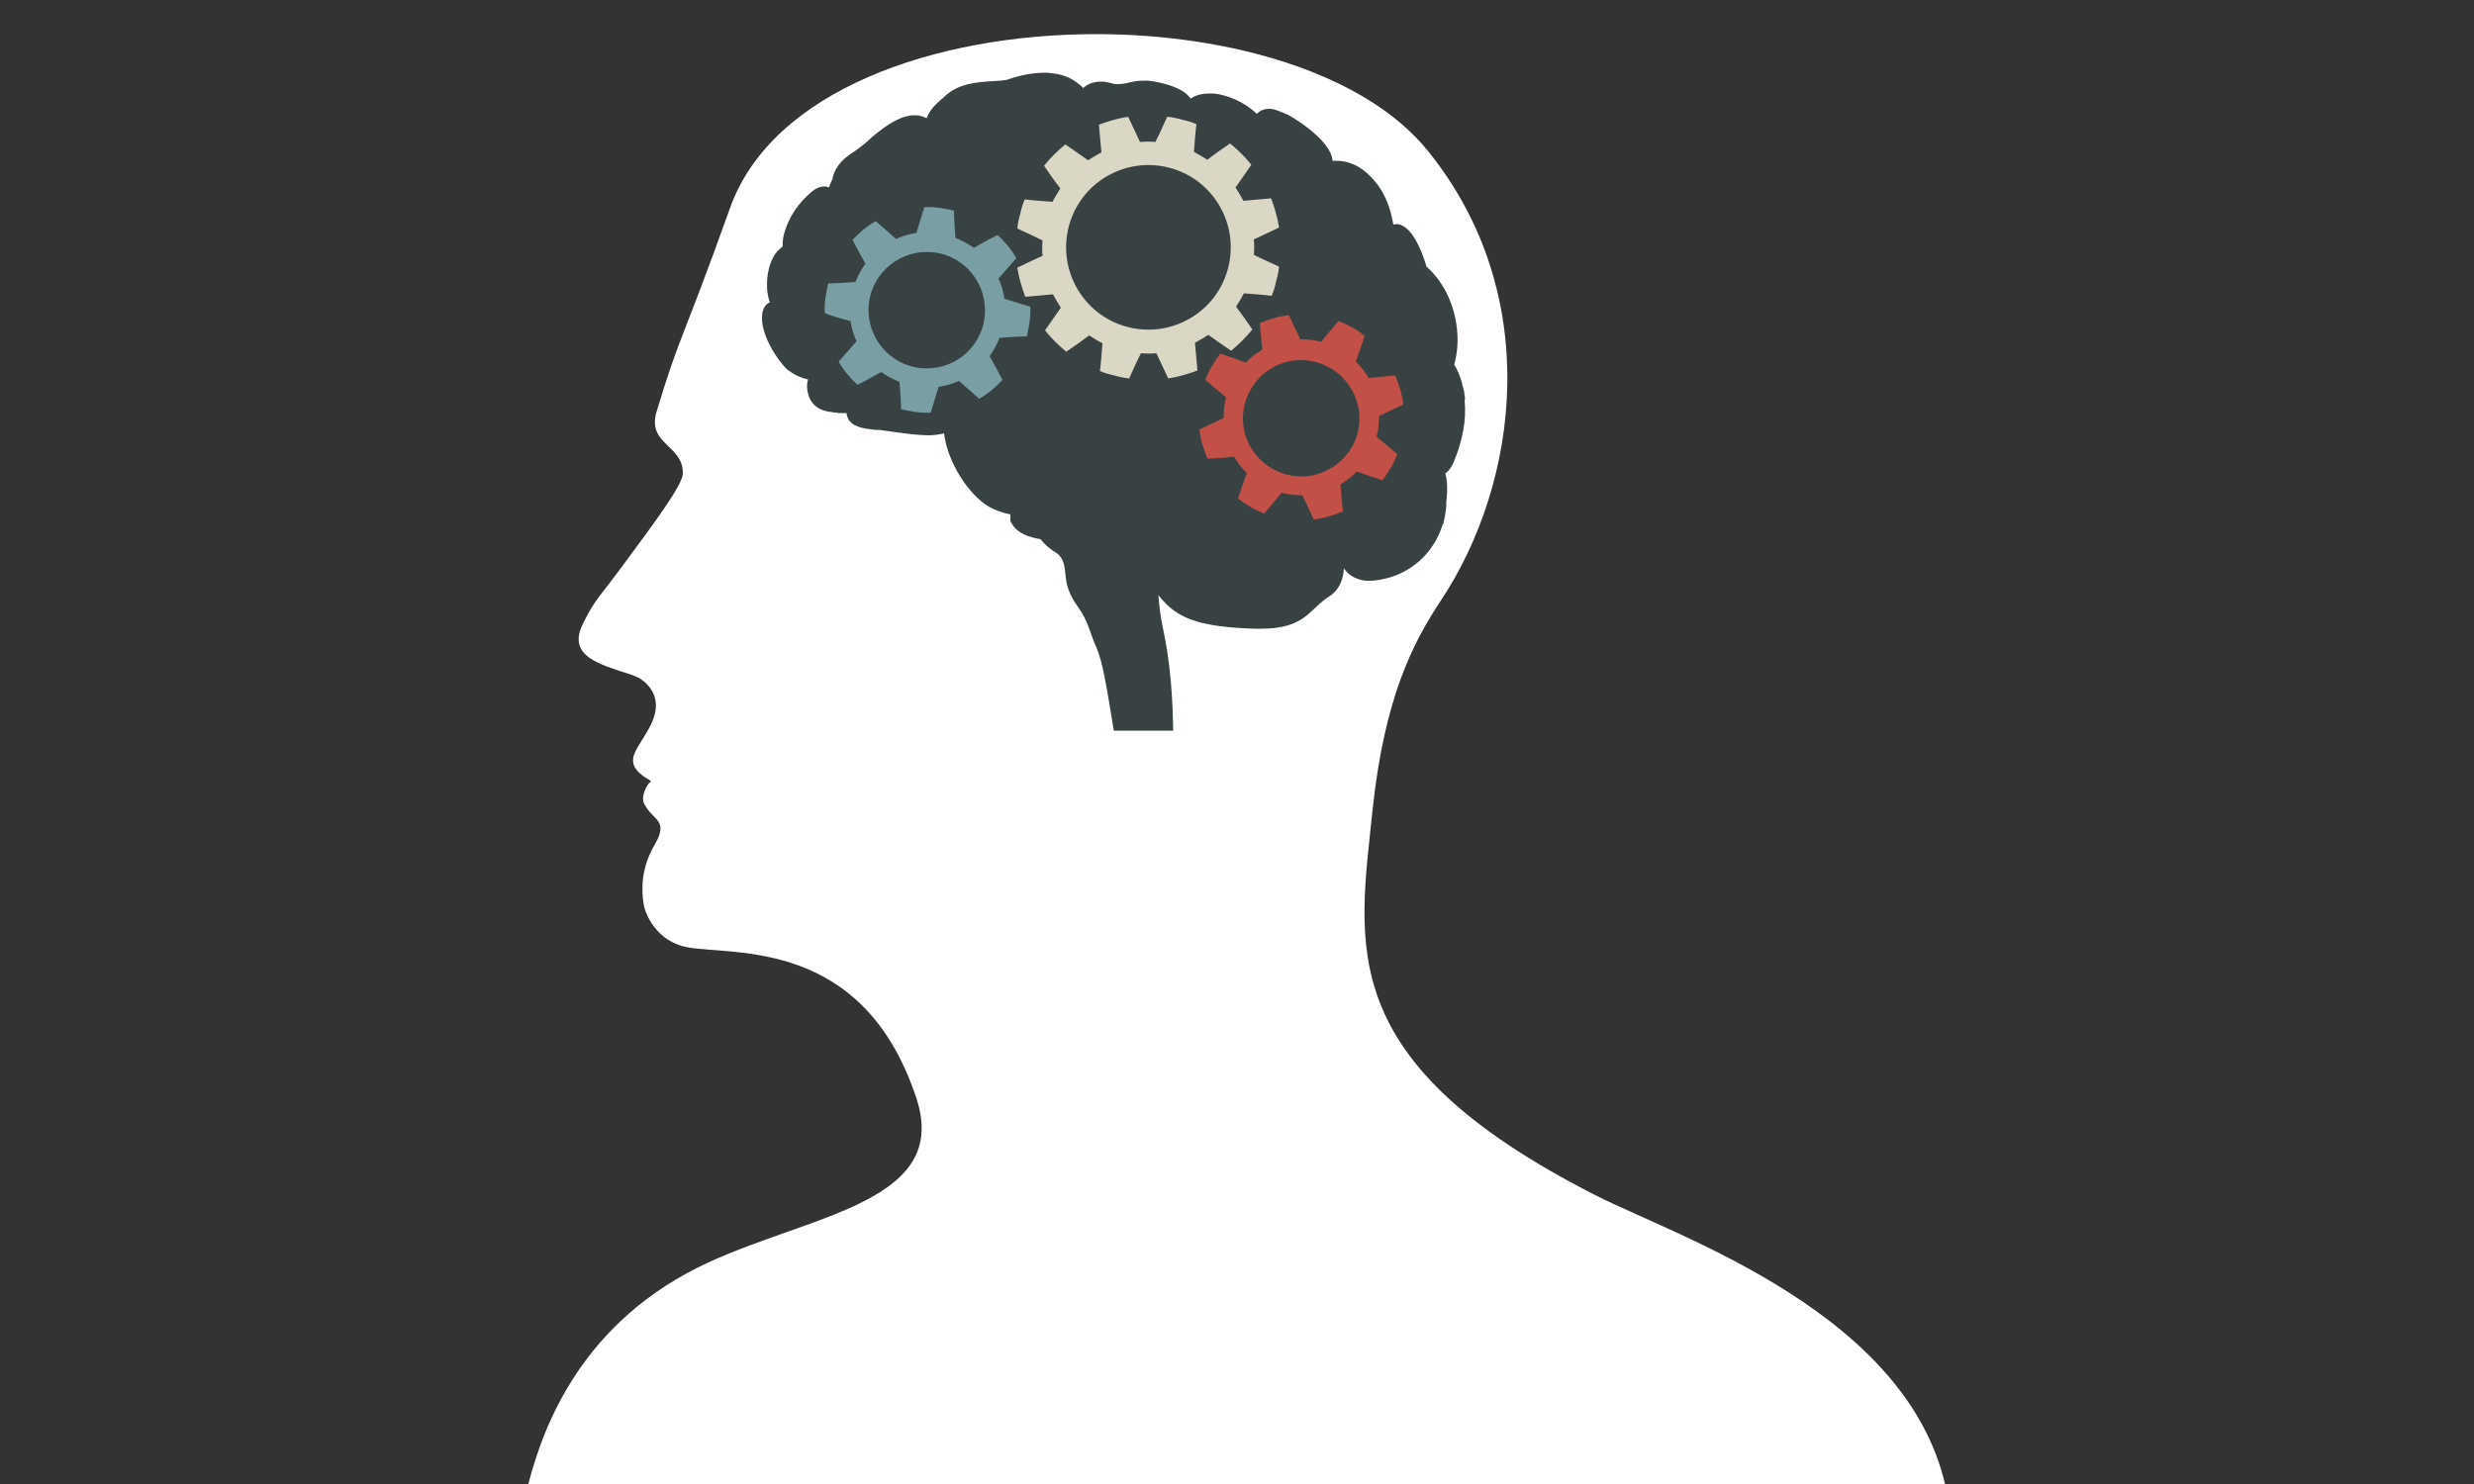
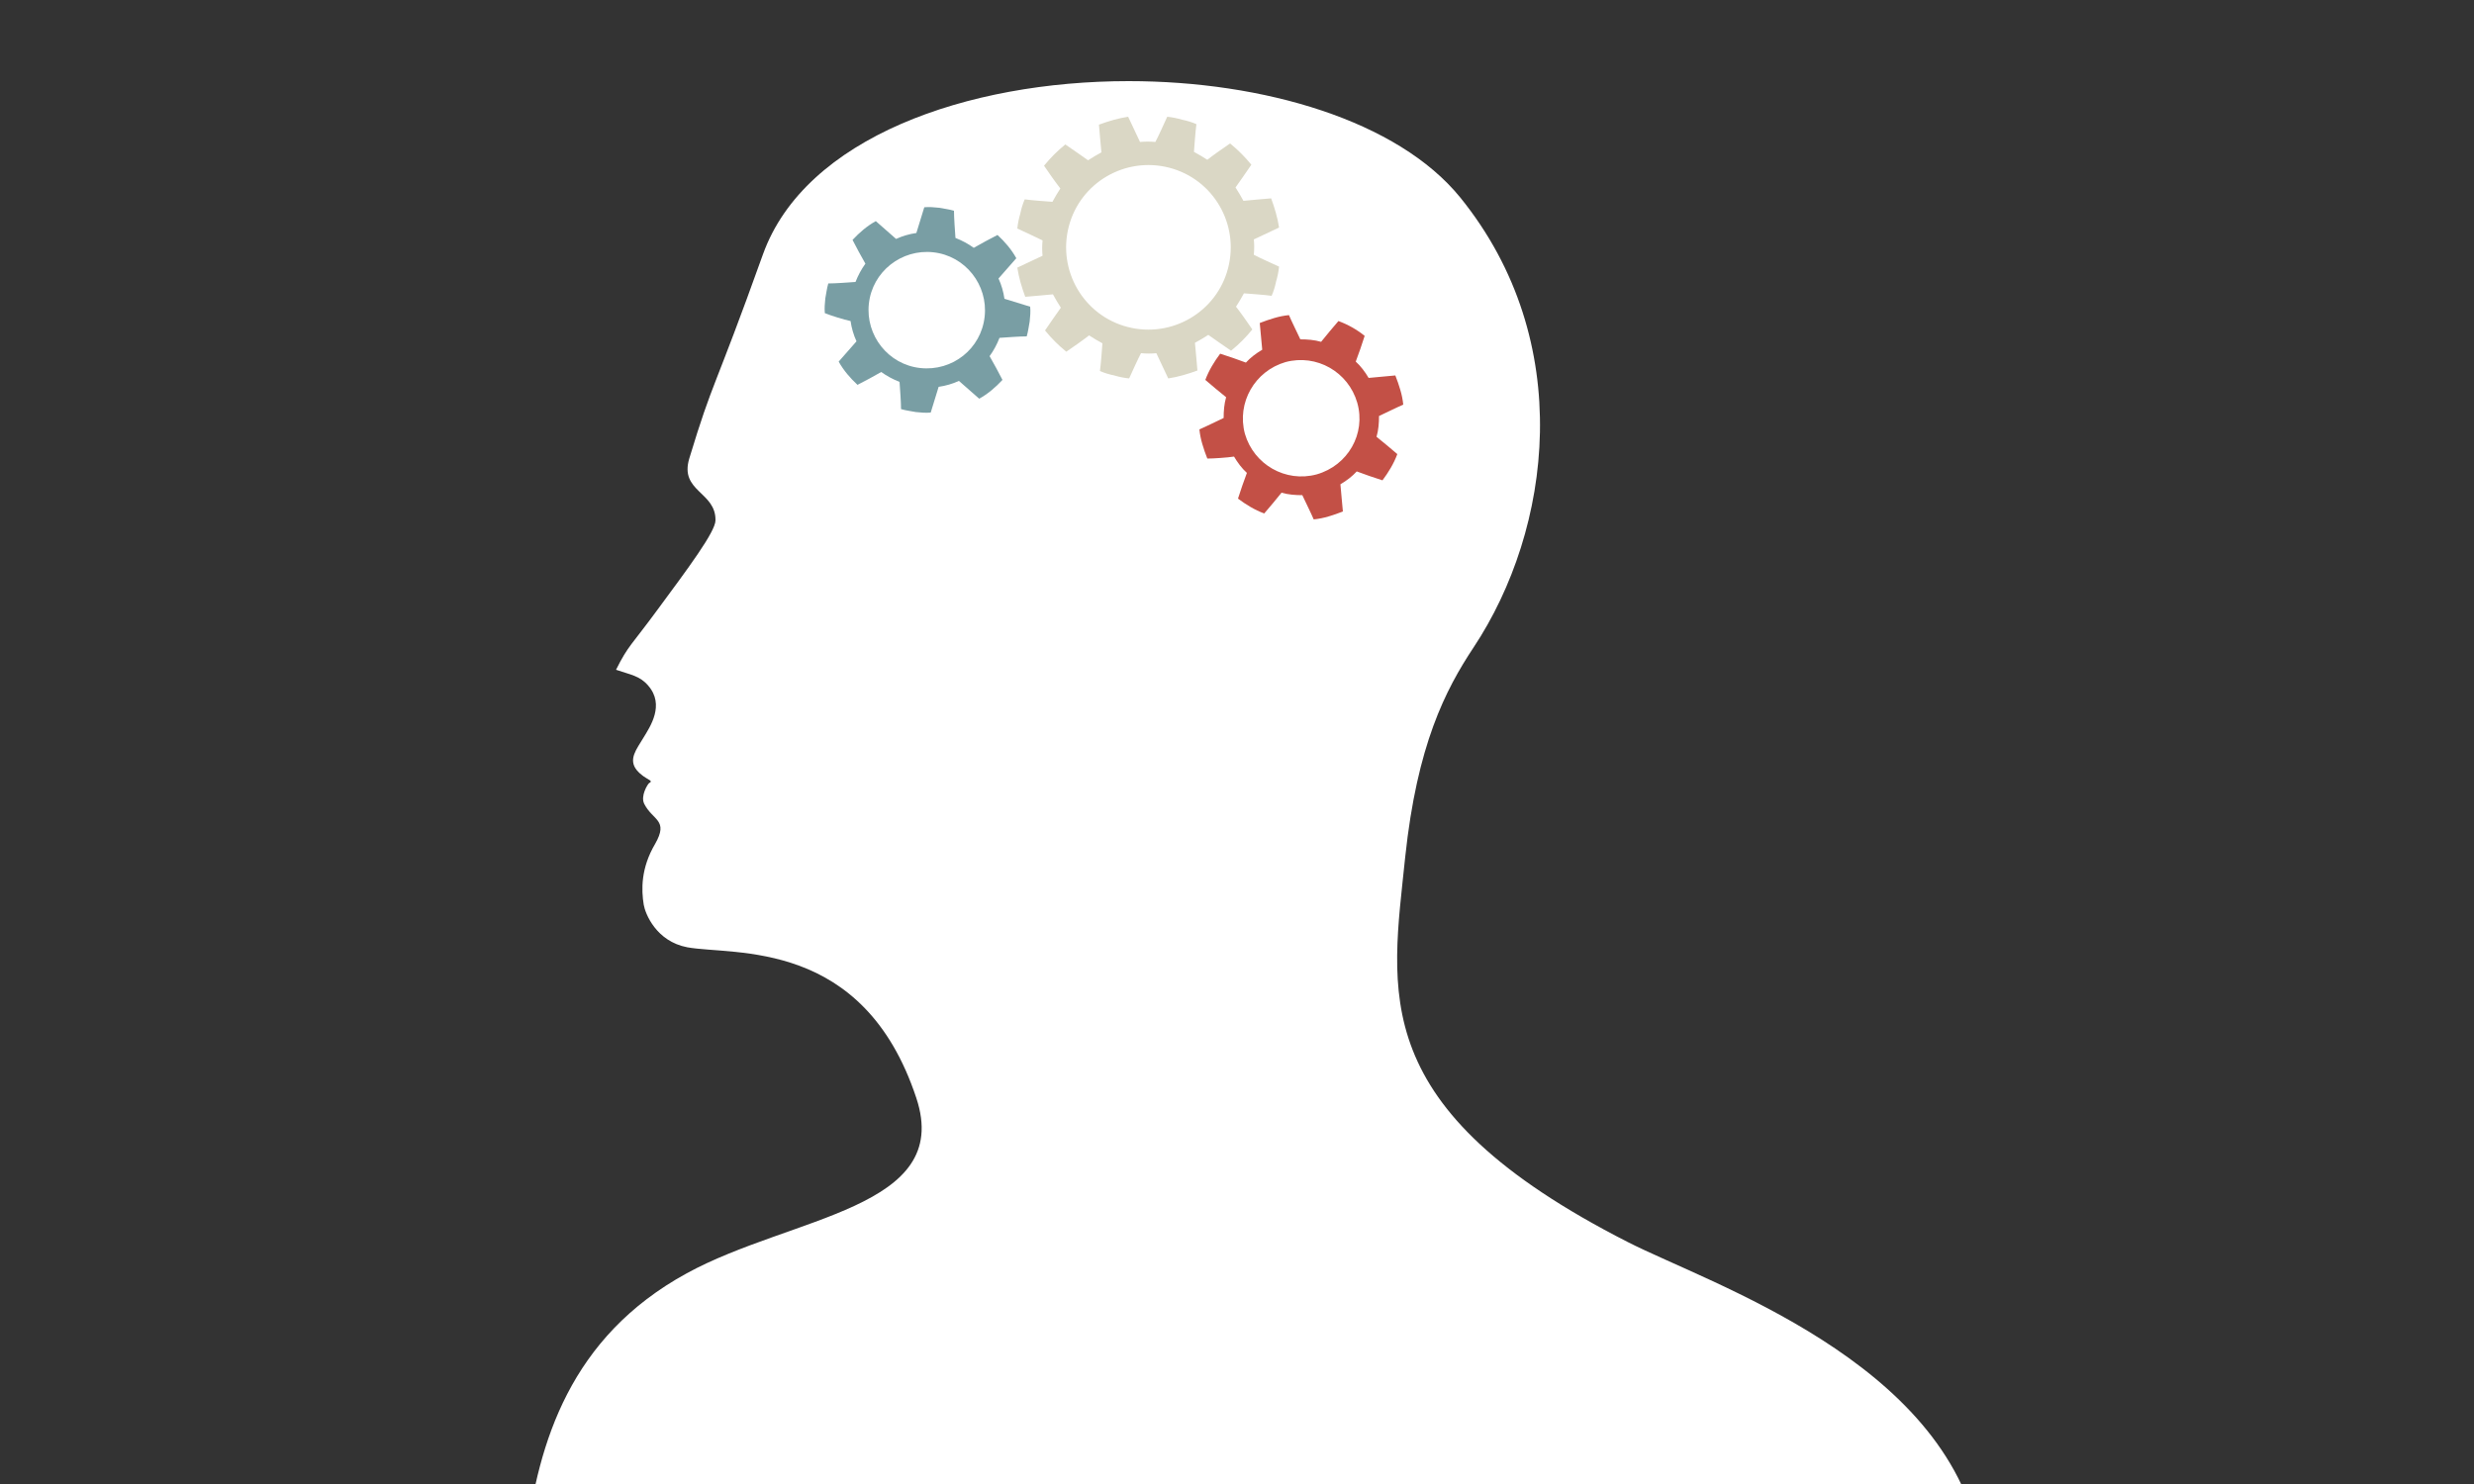
<svg xmlns="http://www.w3.org/2000/svg" version="1.1" id="Camada_1" x="0px" y="0px" viewBox="0 0 500 300" style="enable-background:new 0 0 500 300;" xml:space="preserve">
  <rect x="0" y="0" width="500" height="300" fill="#333333" stroke="none" />
  <style type="text/css">
	.st0{fill:#FFFFFF;}
	.st1{fill:#384242;}
	.st2{fill:#DAD7C5;}
	.st3{fill:#799EA4;}
	.st4{fill:#C35046;}
</style>
  <g>
-     <path class="st0" d="M138.8,257.4c21.2-11.6,53.8-13,46.4-35.4c-10.7-32.4-36.9-28.8-46.3-30.5c-6.3-1.2-8.5-6.8-8.8-8.6   c-0.5-3-0.6-7.4,2.3-12.3c2.8-4.9-0.5-4.7-2.2-8.1c-0.8-1.6,0.7-4,1-4.2c1.1-0.6-0.8-0.6-2.5-2.6c-1.8-2.2,0-4.3,1.3-6.5   c1.4-2.3,4.4-6.7,1-10.6c-1.7-2-3.6-2.2-6.5-3.2c-5.3-1.8-9.5-3.8-6.6-9.5c2.5-5,3-4.8,8.5-12.3c5.9-8,11.6-15.6,11.6-17.9   c0.1-5.8-7.3-5.8-5.3-12.5c4.9-16.2,4.8-13.1,14.9-41.3c8.5-23.6,41.3-35,73.9-35c27.3,0,54.4,8,67,23.5   c23.6,29.1,18.5,67.2,2.7,91c-5.7,8.6-11.4,19.7-13.8,42.3c-2.8,27.4-8.2,50.8,45,77.9c16.7,8.5,64.1,24,71.1,60.3H106.3   C108.8,291.6,115.2,270.3,138.8,257.4z" />
-     <path class="st1" d="M154.1,63.1c0.2-0.8,0.6-1.6,1.5-2c-0.2-0.4-0.3-0.9-0.4-1.4c-0.5-2.6-0.1-6.4,1.8-8.8   c0.4-0.4,0.8-0.8,1.2-1.1c-0.1-1.2,0.2-2.4,0.4-3c0.9-3,2.7-5.7,5.4-8c0.8-0.7,1.7-1.1,2.5-1.1c0.1,0,0.2,0,0.3,0   c0.3,0,0.5,0.1,0.7,0.2c0.1-0.2,0.2-0.3,0.2-0.5c0.2-0.5,0.6-1.2,0.6-1.5c0.6-2.6,2.6-4.2,4.4-5.3c1-0.7,1.9-1.4,2.9-2.3   c0.7-0.7,1.5-1.3,2.4-2c2-1.5,4.4-3,6.8-3c0.2,0,0.3,0,0.5,0c0.7,0.1,1.4,0.3,2,0.6c0.5-1.6,1.8-2.8,2.7-3.6   c0.2-0.2,0.5-0.4,0.7-0.6c2.9-2.9,6.8-3.1,10-3.3c1.3-0.1,2.5-0.1,3.2-0.4c2.6-0.9,5.1-1.3,7.2-1.3c0.5,0,0.9,0,1.4,0.1   c2,0.2,3.7,0.8,5,1.8c0.6,0.4,1.1,0.8,1.4,1.2c1-0.9,2.2-1.3,3.6-1.3c0.2,0,0.4,0,0.6,0c0.6,0.1,1.1,0.2,1.8,0.4   c0.3,0.1,0.7,0.1,1.1,0.1c0.6,0,1.4-0.1,2.1-0.3c0.9-0.2,1.9-0.4,3-0.4c0.1,0,0.2,0,0.3,0c0.2,0,0.4,0,0.6,0c0.1,0,6.7,0.7,8.6,3.6   l0.1,0c1-0.7,2.3-1,3.7-1c0.3,0,0.6,0,0.9,0c2.9,0.3,6.3,1.8,8.7,4.1c0.6-0.6,1.4-1,2.4-1c0.1,0,0.2,0,0.4,0c1,0.1,2,0.6,2.8,0.9   c0.2,0.1,0.3,0.2,0.5,0.2c0.1,0,8.9,4.9,9.2,9.4l0.1,0c0.2,0,0.4,0,0.6,0c2.7,0,5,1.1,7.1,3.3c2.9,3,3.9,6.3,4.5,9.6   c0.2,0,0.4-0.1,0.6-0.1c0.1,0,0.2,0,0.2,0c3.2,0.3,5.3,6.5,5.9,8.6c1.9,1.7,3.5,3.9,4.6,6.5c1.3,3.1,1.9,6.6,1.6,10   c-0.1,1.1-0.3,2.2-0.6,3.3c0.7,1.1,1.2,2.4,1.6,3.8l0,0l0,0.1l0,0l0,0.1l0.4,1.4l0,0L296,80l0,0c0.1,0.4,0.1,0.7,0,1   c0.4,3.8-0.4,8.1-2.2,12.4c-0.5,1.2-1.1,1.9-1.7,2.3c0.4,1.4,0.5,3.3,0.2,5.7c0,0.8,0,1.3-0.1,1.7c-0.1,0.8-0.2,1.5-0.4,2.3   l-0.1,0.6l-0.1-0.1c-1.5,5.1-5.4,9.2-10.6,10.8c-1.1,0.3-2.6,0.7-4.2,0.7c-0.3,0-0.5,0-0.8,0c-1.7-0.2-3.1-0.9-4.1-2.1   c-0.1-0.1-0.2-0.3-0.3-0.4c-0.1,2-0.8,4.3-3,5.7c-4,2.5-4.7,6.5-13.8,6.5c-0.4,0-0.7,0-1.1,0c-10.2-0.3-14.8-1.8-18-5   c-0.7-0.7-1.2-1.3-1.6-1.8c0.2,2.1,0.4,4.3,0.9,6.5c1.6,7.5,2,14.4,2.1,20.9h-12c-1.2-7.1-2.1-13.8-3.6-17   c-1.5-3.4-1.3-4.6-3.7-8.1c-2.5-3.5-2.3-5.4-2.6-7.6c-0.1-0.9-0.5-2.5-1.8-3.3c-1.4-0.8-2.4-1.8-3.1-2.7c-2.3-0.4-4.7-1.1-5.9-3.3   l-0.2-0.4l0-0.4c0-0.3,0-0.6,0-0.9c-1.6-0.3-3.1-0.9-4.4-1.6c-3.9-2.3-8.3-8.8-9-14.8c-0.8,0.2-1.9,0.4-3.2,0.4   c-0.9,0-2-0.1-3.2-0.2l0,0c-1.8-0.2-4-0.5-6.7-0.9c-0.1,0-0.2,0-0.3,0l-0.5,0c-2.8-0.3-4.7-0.7-5.5-2.3c-0.2-0.4-0.3-0.7-0.3-1.1   c-0.3,0-0.6,0-0.8,0c-0.2,0-0.3,0-0.5,0l-0.1,0c-0.2,0-0.5,0-0.7-0.1c-0.3,0-0.6,0-0.9-0.1c-3.1-0.3-4.8-2-5-5.1l0-0.1   c0-0.5,0.1-1,0.2-1.4c-1.5-0.3-2.9-1-4.2-2C157.1,72.8,153.3,67.2,154.1,63.1z" />
+     <path class="st0" d="M138.8,257.4c21.2-11.6,53.8-13,46.4-35.4c-10.7-32.4-36.9-28.8-46.3-30.5c-6.3-1.2-8.5-6.8-8.8-8.6   c-0.5-3-0.6-7.4,2.3-12.3c2.8-4.9-0.5-4.7-2.2-8.1c-0.8-1.6,0.7-4,1-4.2c1.1-0.6-0.8-0.6-2.5-2.6c-1.8-2.2,0-4.3,1.3-6.5   c1.4-2.3,4.4-6.7,1-10.6c-1.7-2-3.6-2.2-6.5-3.2c2.5-5,3-4.8,8.5-12.3c5.9-8,11.6-15.6,11.6-17.9   c0.1-5.8-7.3-5.8-5.3-12.5c4.9-16.2,4.8-13.1,14.9-41.3c8.5-23.6,41.3-35,73.9-35c27.3,0,54.4,8,67,23.5   c23.6,29.1,18.5,67.2,2.7,91c-5.7,8.6-11.4,19.7-13.8,42.3c-2.8,27.4-8.2,50.8,45,77.9c16.7,8.5,64.1,24,71.1,60.3H106.3   C108.8,291.6,115.2,270.3,138.8,257.4z" />
    <path class="st2" d="M210.7,48.6c-0.1,1.1-0.1,2.1,0,3.1c-1.1,0.5-3.8,1.8-5.1,2.4c0.3,2,0.9,4,1.6,5.9c1.5-0.1,4.4-0.4,5.6-0.5   c0.5,0.9,1,1.8,1.6,2.7c-0.7,1-2.4,3.4-3.2,4.6c1.3,1.6,2.7,3,4.3,4.3c1.2-0.8,3.6-2.5,4.6-3.3c0.9,0.6,1.8,1.1,2.7,1.6   c-0.1,1.3-0.3,4.2-0.5,5.6c0.9,0.4,1.9,0.7,2.9,0.9c1,0.3,2,0.5,3,0.6c0.6-1.3,1.8-4,2.4-5.1c1.1,0.1,2.1,0.1,3.1,0   c0.5,1.1,1.8,3.8,2.4,5.1c2-0.3,4-0.9,5.9-1.6c-0.1-1.5-0.4-4.4-0.5-5.6c0.9-0.5,1.8-1,2.7-1.6c1,0.7,3.4,2.4,4.6,3.2   c1.6-1.3,3-2.7,4.3-4.3c-0.8-1.2-2.5-3.6-3.3-4.6c0.6-0.9,1.1-1.8,1.6-2.7c1.3,0.1,4.2,0.3,5.6,0.5c0.4-0.9,0.7-1.9,0.9-2.9   c0.3-1,0.5-2,0.6-3c-1.3-0.6-4-1.8-5.1-2.4c0.1-1.1,0.1-2.1,0-3.1c1.1-0.5,3.8-1.8,5.1-2.4c-0.3-2-0.9-4-1.6-5.9   c-1.5,0.1-4.4,0.4-5.6,0.5c-0.5-0.9-1-1.8-1.6-2.7c0.7-1,2.4-3.4,3.2-4.6c-1.3-1.6-2.7-3-4.3-4.3c-1.2,0.8-3.6,2.5-4.6,3.3   c-0.9-0.6-1.8-1.1-2.7-1.6c0.1-1.3,0.3-4.2,0.5-5.6c-0.9-0.4-1.9-0.7-2.9-0.9c-1-0.3-2-0.5-3-0.6c-0.6,1.3-1.8,4-2.4,5.1   c-1.1-0.1-2.1-0.1-3.1,0c-0.5-1.1-1.8-3.8-2.4-5.1c-2,0.3-4,0.9-5.9,1.6c0.1,1.5,0.4,4.4,0.5,5.6c-0.9,0.5-1.8,1-2.7,1.6   c-1-0.7-3.4-2.4-4.6-3.2c-1.6,1.3-3,2.7-4.3,4.3c0.8,1.2,2.5,3.6,3.3,4.6c-0.6,0.9-1.1,1.8-1.6,2.7c-1.3-0.1-4.2-0.3-5.6-0.5   c-0.4,0.9-0.7,1.9-0.9,2.9c-0.3,1-0.5,2-0.6,3C206.9,46.8,209.5,48,210.7,48.6z M216,45.8c2.3-8.9,11.4-14.2,20.3-11.9   c8.9,2.3,14.2,11.4,11.9,20.3c-2.3,8.9-11.4,14.2-20.3,11.9C219,63.8,213.7,54.7,216,45.8z" />
    <path class="st3" d="M171.9,64.9c0.2,1.4,0.6,2.8,1.2,4.1c-0.9,1-2.7,3.1-3.6,4.1c1,1.8,2.3,3.3,3.8,4.7c1.2-0.6,3.6-1.9,4.8-2.6   c1.1,0.8,2.4,1.5,3.7,2c0.1,1.4,0.3,4.1,0.3,5.5c1,0.3,2,0.4,3,0.6c1,0.1,2,0.2,3,0.1c0.4-1.3,1.2-3.9,1.6-5.2   c1.4-0.2,2.8-0.6,4.1-1.2c1,0.9,3.1,2.7,4.1,3.6c1.8-1,3.3-2.3,4.7-3.8c-0.6-1.2-1.9-3.6-2.6-4.8c0.8-1.1,1.5-2.4,2-3.7   c1.4-0.1,4.1-0.3,5.5-0.3c0.3-1,0.4-2,0.6-3c0.1-1,0.2-2,0.1-3c-1.3-0.4-3.9-1.2-5.2-1.6c-0.2-1.4-0.6-2.8-1.2-4.1   c0.9-1,2.7-3.1,3.6-4.1c-1-1.8-2.3-3.3-3.8-4.7c-1.2,0.6-3.6,1.9-4.8,2.6c-1.1-0.8-2.4-1.5-3.7-2c-0.1-1.4-0.3-4.1-0.3-5.5   c-1-0.3-2-0.4-3-0.6c-1-0.1-2-0.2-3-0.1c-0.4,1.3-1.2,3.9-1.6,5.2c-1.4,0.2-2.8,0.6-4.1,1.2c-1-0.9-3.1-2.7-4.1-3.6   c-1.8,1-3.3,2.3-4.7,3.8c0.6,1.2,1.9,3.6,2.6,4.8c-0.8,1.1-1.5,2.4-2,3.7c-1.4,0.1-4.1,0.3-5.5,0.3c-0.3,1-0.4,2-0.6,3   c-0.1,1-0.2,2-0.1,3C167.9,63.8,170.5,64.6,171.9,64.9z M186,74.4c-6.5-0.7-11.1-6.6-10.4-13c0.7-6.5,6.6-11.1,13-10.4   c6.5,0.7,11.1,6.6,10.4,13C198.3,70.5,192.5,75.1,186,74.4z" />
    <path class="st4" d="M249.4,92.3c0.7,1.2,1.6,2.4,2.6,3.3c-0.5,1.3-1.4,3.9-1.8,5.2c1.6,1.2,3.4,2.3,5.3,3c0.9-1,2.6-3.1,3.5-4.2   c1.4,0.4,2.8,0.5,4.2,0.5c0.6,1.3,1.8,3.7,2.3,4.9c1-0.1,2-0.3,3-0.6c1-0.3,1.9-0.6,2.9-1c-0.1-1.3-0.4-4.1-0.5-5.5   c1.2-0.7,2.4-1.6,3.3-2.6c1.3,0.5,3.9,1.4,5.2,1.8c1.2-1.6,2.3-3.4,3-5.3c-1-0.9-3.1-2.6-4.2-3.5c0.4-1.4,0.5-2.8,0.5-4.2   c1.3-0.6,3.7-1.8,4.9-2.3c-0.1-1-0.3-2-0.6-3c-0.3-1-0.6-1.9-1-2.9c-1.3,0.1-4.1,0.4-5.4,0.5c-0.7-1.2-1.6-2.4-2.6-3.3   c0.5-1.3,1.4-3.9,1.8-5.2c-1.6-1.3-3.4-2.3-5.3-3c-0.9,1-2.6,3.1-3.5,4.2c-1.4-0.4-2.8-0.5-4.2-0.5c-0.6-1.3-1.8-3.7-2.3-4.9   c-1,0.1-2,0.3-3,0.6c-1,0.3-1.9,0.6-2.9,1c0.1,1.3,0.4,4.1,0.5,5.4c-1.2,0.7-2.4,1.6-3.3,2.6c-1.3-0.5-3.9-1.4-5.2-1.8   c-1.2,1.6-2.3,3.4-3,5.3c1,0.9,3.1,2.6,4.2,3.5c-0.4,1.4-0.5,2.8-0.5,4.2c-1.3,0.6-3.7,1.8-4.9,2.3c0.1,1,0.3,2,0.6,3   c0.3,1,0.6,1.9,1,2.9C245.3,92.7,248.1,92.5,249.4,92.3z M266.1,95.9c-6.3,1.7-12.7-2-14.5-8.2c-1.7-6.3,2-12.7,8.2-14.5   c6.3-1.7,12.7,2,14.5,8.2C276.1,87.7,272.4,94.1,266.1,95.9z" />
  </g>
</svg>